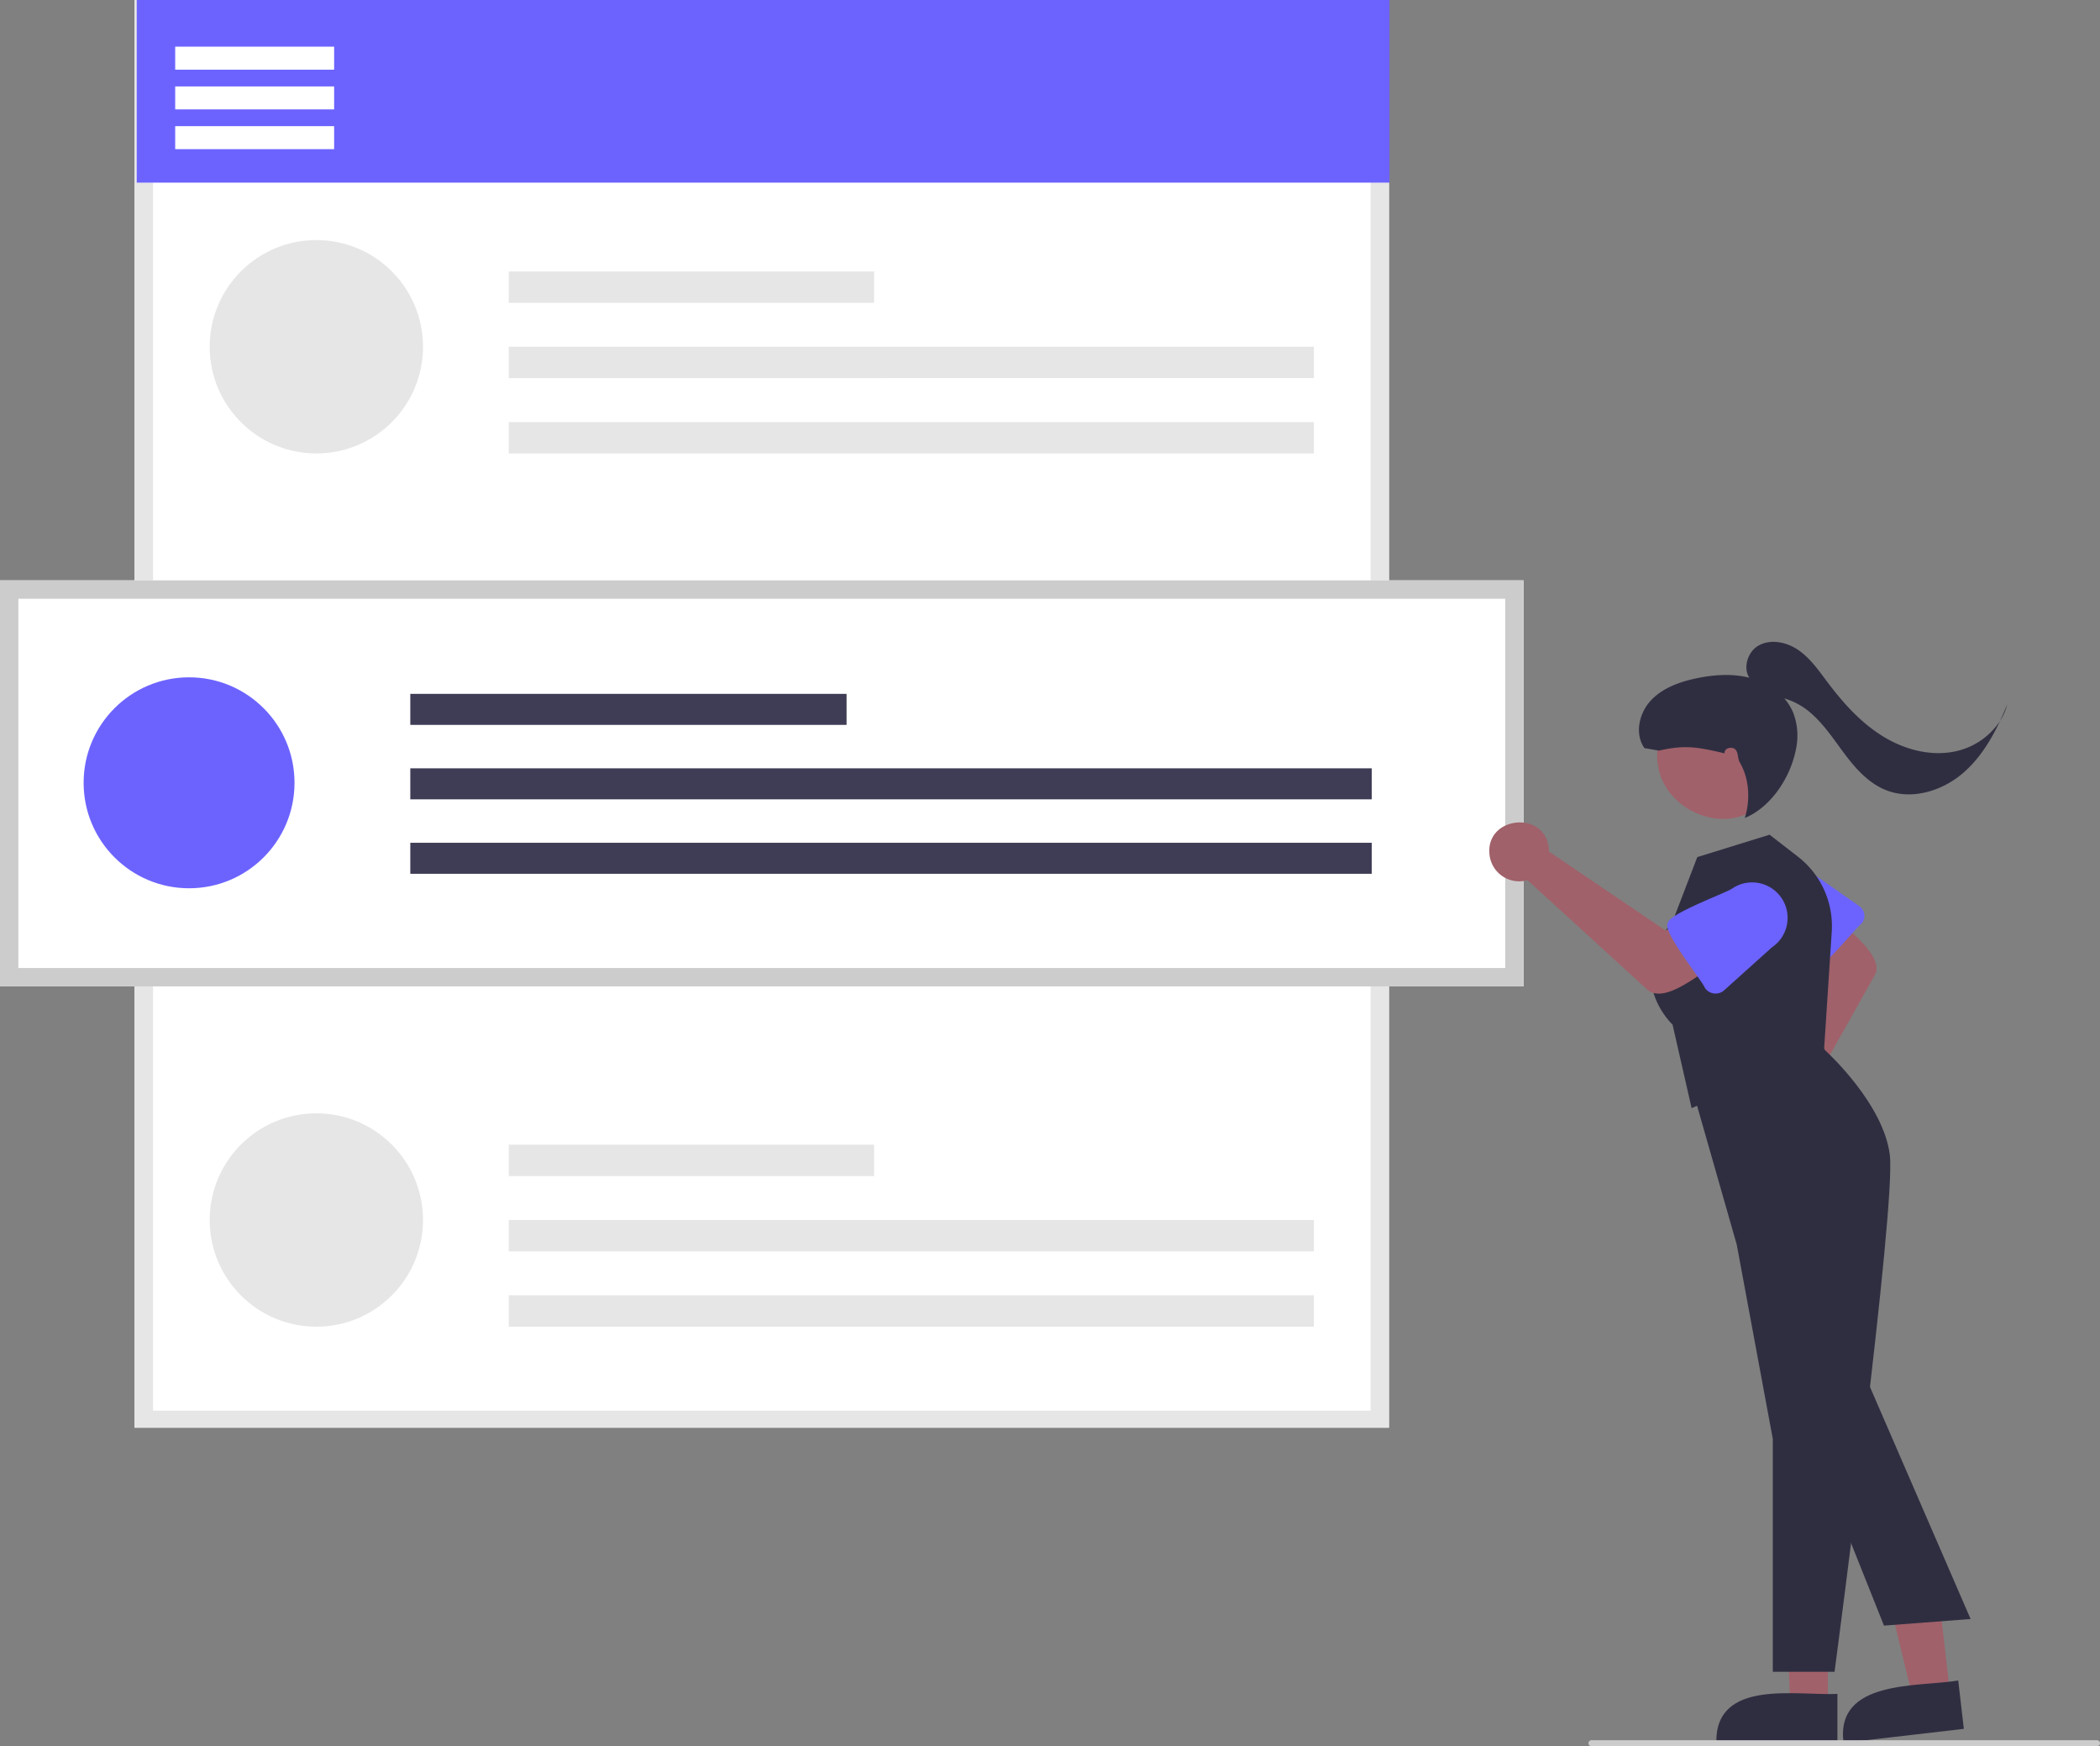
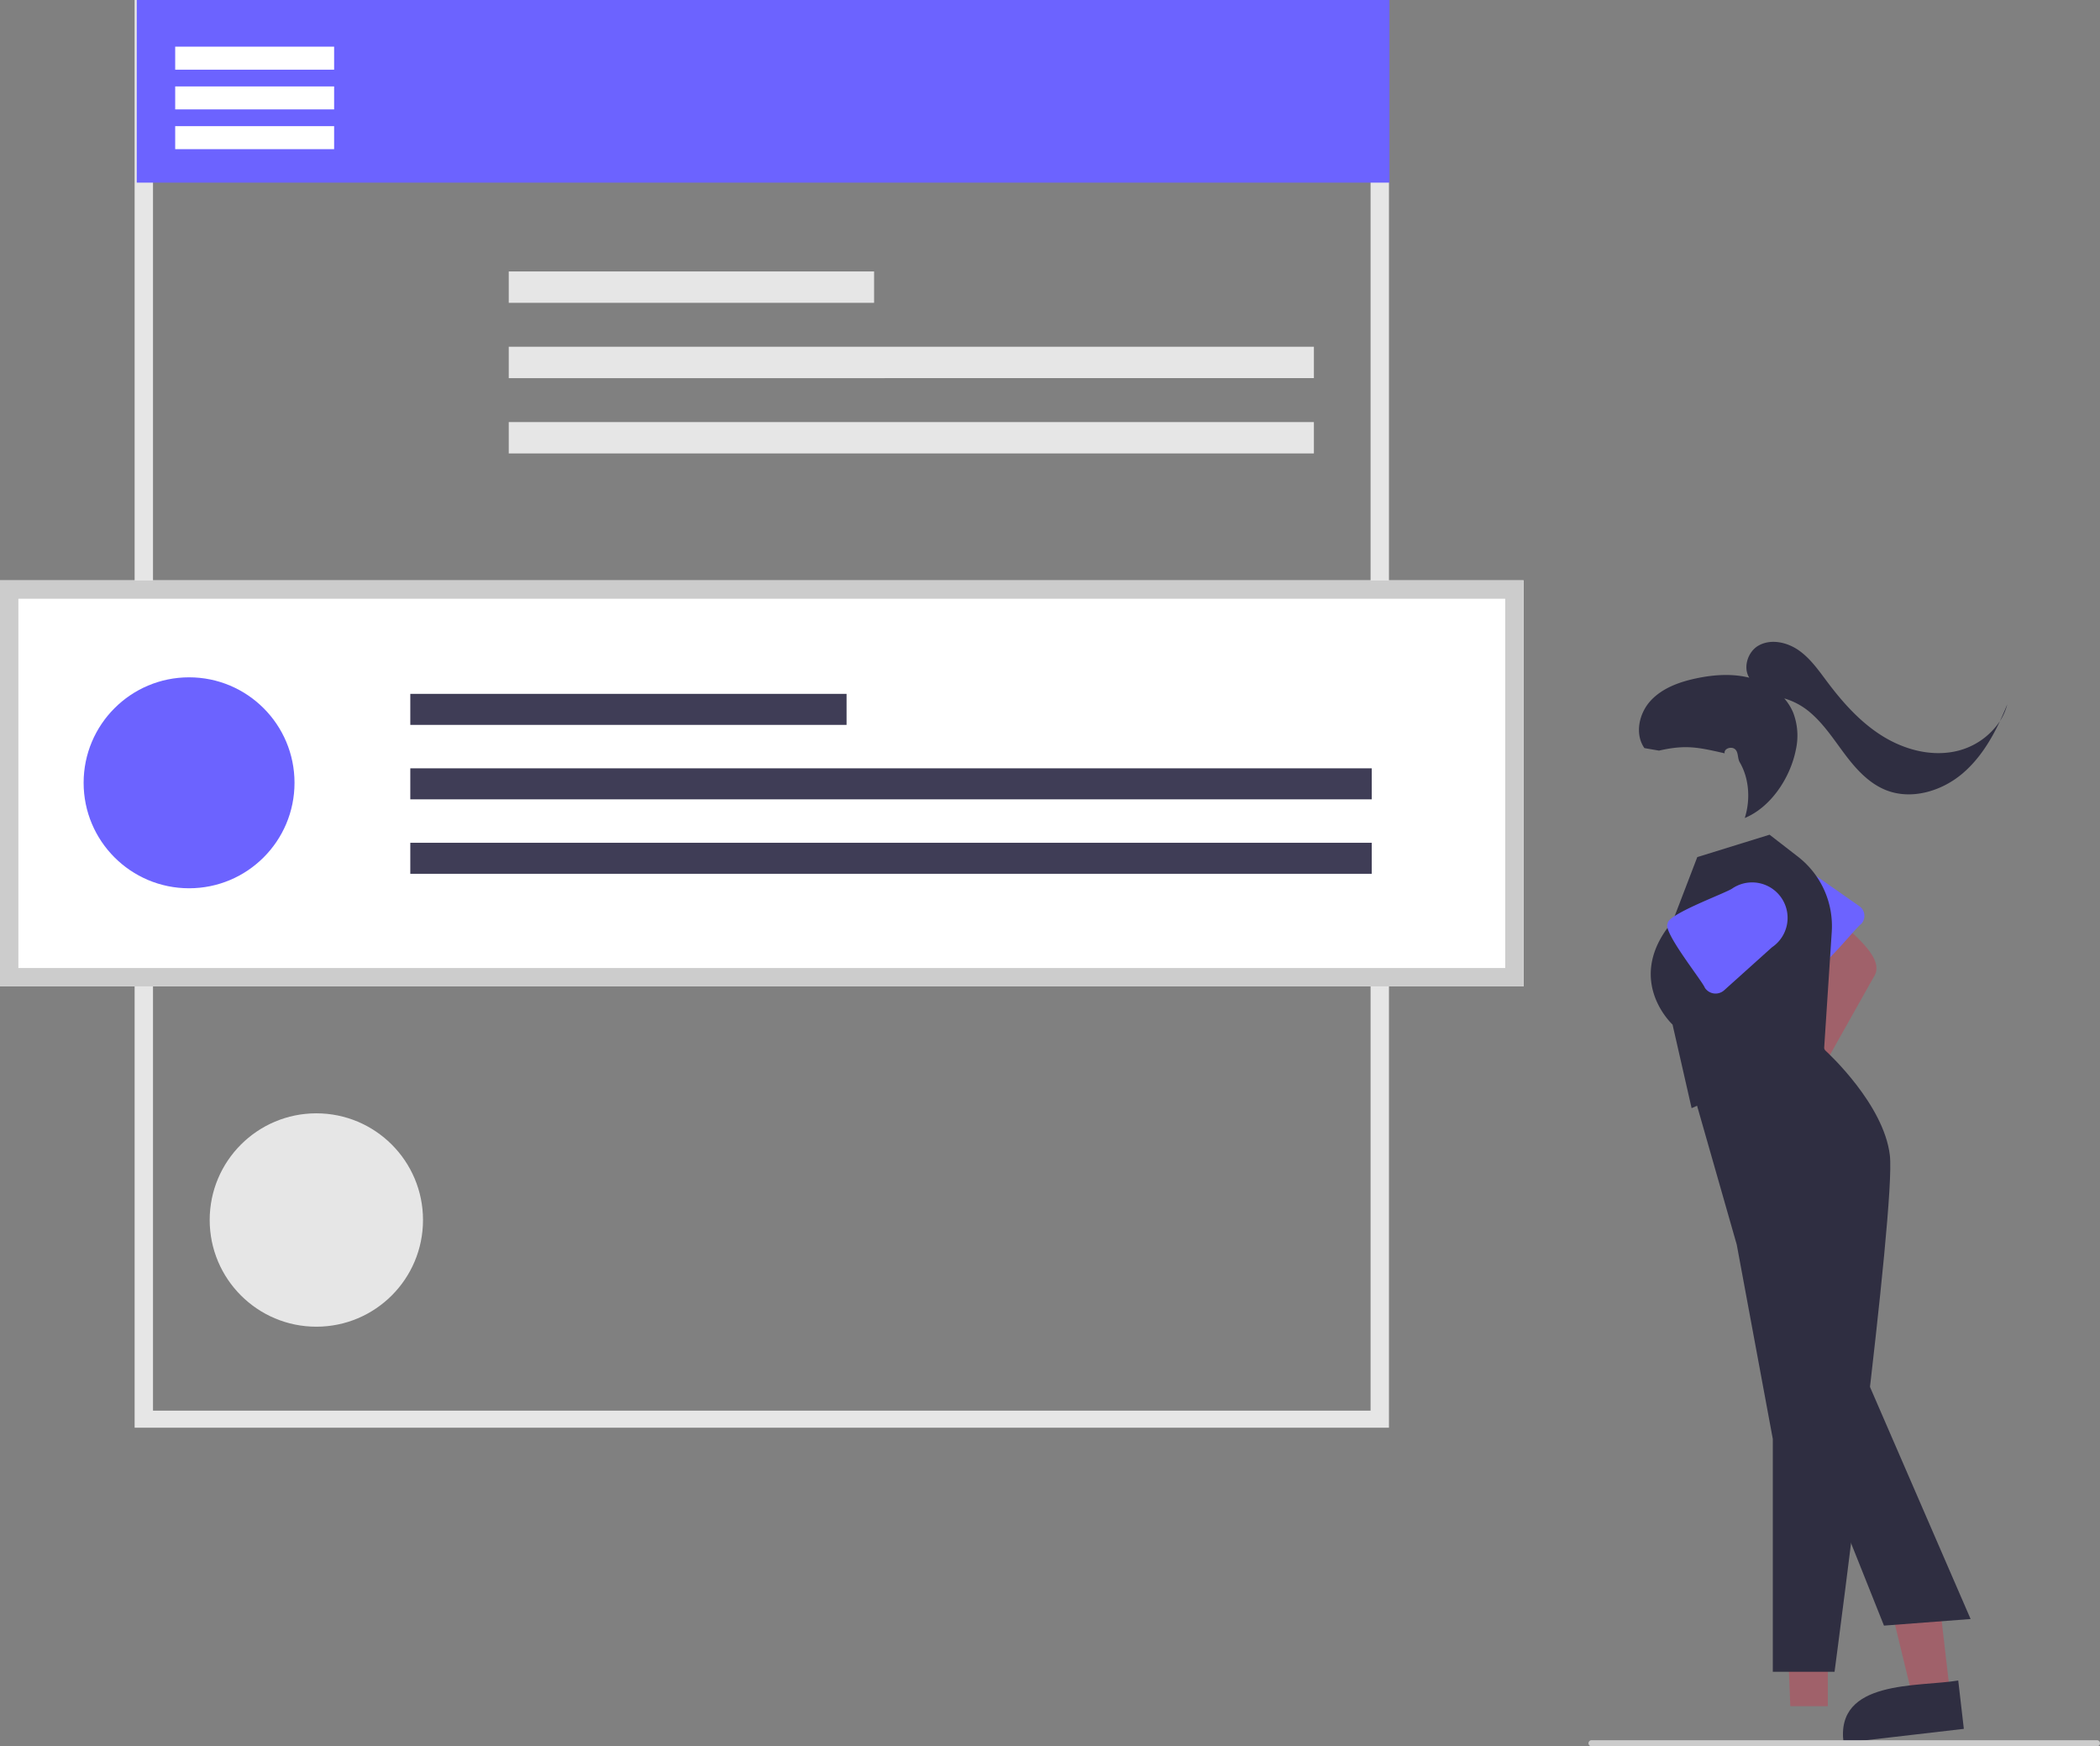
<svg xmlns="http://www.w3.org/2000/svg" width="685.626" height="570" data-name="Layer 1">
  <rect width="100%" height="100%" fill="#808080" stroke="none" />
-   <path fill="#fff" d="M453.478 466H43.955V0h409.523z" />
  <path fill="#e6e6e6" d="M453.478 466H43.955V0h409.523zm-403.523-5.565h397.523V5.565H49.955z" />
  <path fill="#6c63ff" d="M44.645 0h409v59.612h-409z" />
-   <circle cx="103.284" cy="113.18" r="34.822" fill="#e6e6e6" />
  <path fill="#e6e6e6" d="M166.1 88.6h119.281v10.242H166.1zm0 24.58h262.871v10.242H166.1zm0 24.581h262.871v10.242H166.1z" />
  <circle cx="103.284" cy="398.21" r="34.822" fill="#e6e6e6" />
-   <path fill="#e6e6e6" d="M166.1 373.629h119.281v10.242H166.1zm0 24.581h262.871v10.242H166.1zm0 24.58h262.871v10.242H166.1z" />
  <path fill="#fff" d="M57.197 15.232h51.891v7.511H57.197zm0 12.972h51.891v7.511H57.197zm0 12.973h51.891v7.511H57.197zm440.236 280.781H0V189.432h497.433z" />
  <path fill="#ccc" d="M497.433 321.958H0V189.432h497.433zM6 315.958h485.433V195.432H6z" />
  <circle cx="61.729" cy="255.504" r="34.427" fill="#6c63ff" />
  <path fill="#3f3d56" d="M133.959 226.477h142.435v10.126H133.959zm0 24.301h313.896v10.126H133.959zm0 24.302h313.896v10.126H133.959z" />
  <path fill="#a0616a" d="M577.01 356.891a8.976 8.976 0 0 1 1.35-.418l15.188-39.462-6.445-7.999 10.8-11.304c3.12 4.592 18.557 14.268 13.86 21.167L588.19 360.81a8.96 8.96 0 0 1-5.394 12.996c-10.522 3.154-16.026-13.036-5.787-16.915z" />
  <path fill="#6c63ff" d="M591.383 316.842c-2.724.785-13.014-15.215-14.734-16.607a10.656 10.656 0 0 1 14.602-15.522l15.827 11.078a3.86 3.86 0 0 1 .587 5.78c-1.893 1.287-13.592 16.253-16.282 15.27z" />
  <path fill="#a0616a" d="m596.767 556.889-12.26-.001-1.832-47.288 14.094.001-.002 47.288z" />
-   <path fill="#2f2e41" d="m599.894 568.773-39.531-.002c-.37-20.924 26.37-15.22 39.531-15.885z" />
  <path fill="#a0616a" d="m636.696 552.853-12.178 1.412-11.244-46.3 17.974-2.085 5.448 46.973z" />
  <path fill="#2f2e41" d="m641.172 564.297-39.267 4.555c-2.78-20.741 24.44-18.157 37.437-20.336zm-42.212-18.634h-20.158v-75.98l-11.771-63.43-16.105-56.357 37.779-18.378 7.203 11.32c1.114 1.015 19.164 17.717 21.11 34.266 1.985 16.868-17.183 161.956-18 168.124z" />
  <path fill="#2f2e41" d="m552.292 361.7-6.223-27.278c-1.46-1.404-15.273-15.564.017-33.66l8.056-21.005 23.604-7.312 9.228 7.145a28.665 28.665 0 0 1 11.07 24.565l-2.52 38.594z" />
-   <path fill="#a0616a" d="M572.502 227.198c24.323 13.84 4.355 50.36-20.422 37.356-24.322-13.84-4.354-50.36 20.422-37.356zm-66.91 49.206a9.753 9.753 0 0 1 .111 1.532l38.05 25.77 10.052-4.858 9.316 14.21c-5.628 2.176-19.662 16.144-25.813 9.476l-38.61-35.254a9.738 9.738 0 0 1-12.436-8.902c-.756-11.915 17.737-13.766 19.33-1.974z" />
  <path fill="#6c63ff" d="M544.465 301.457c-.163-3.078 19.304-10.043 21.2-11.522a11.581 11.581 0 0 1 12.849 19.271l-15.616 14.037a4.196 4.196 0 0 1-6.263-.798c-.898-2.32-13.871-18.381-12.17-20.988z" />
  <path fill="#2f2e41" d="m615.097 530.6-25.016-62.664 16.666-23.958 36.636 84.467z" />
  <path fill="#ccc" d="M684.626 570h-165a1 1 0 0 1 0-2h165a1 1 0 0 1 0 2z" />
  <path fill="#2f2e41" d="M637.724 245.38c-8.125 1.5-16.627-.979-23.59-5.427-6.962-4.45-12.557-10.738-17.521-17.343-2.795-3.718-5.498-7.64-9.302-10.316s-9.068-3.863-13.132-1.6c-3.582 1.995-5.161 7.23-3.059 10.508-5.644-1.415-11.629-.99-17.333.217-5.495 1.163-11.079 3.169-14.882 7.303-3.803 4.133-5.241 10.85-2.028 15.456l4.768.822c8.706-1.986 12.728-1.104 21.433.882-.294-1.54 2.123-2.36 3.346-1.378s.783 2.933 1.572 4.287c3.364 5.769 3.368 12.847 1.65 18.209 8.624-3.582 14.946-13.278 16.712-22.449a20.946 20.946 0 0 0-.926-12.002 17.042 17.042 0 0 0-2.887-4.59 22.847 22.847 0 0 1 8.736 4.838c4.44 3.862 7.651 8.904 11.202 13.598 3.55 4.694 7.694 9.243 13.15 11.453 8.363 3.39 18.297.425 25.164-5.432 5.358-4.57 9.145-10.628 12.16-17.042a23.347 23.347 0 0 1-15.233 10.007zm15.234-10.006a18.425 18.425 0 0 0 2.384-5.477 108.82 108.82 0 0 1-2.384 5.477z" />
</svg>